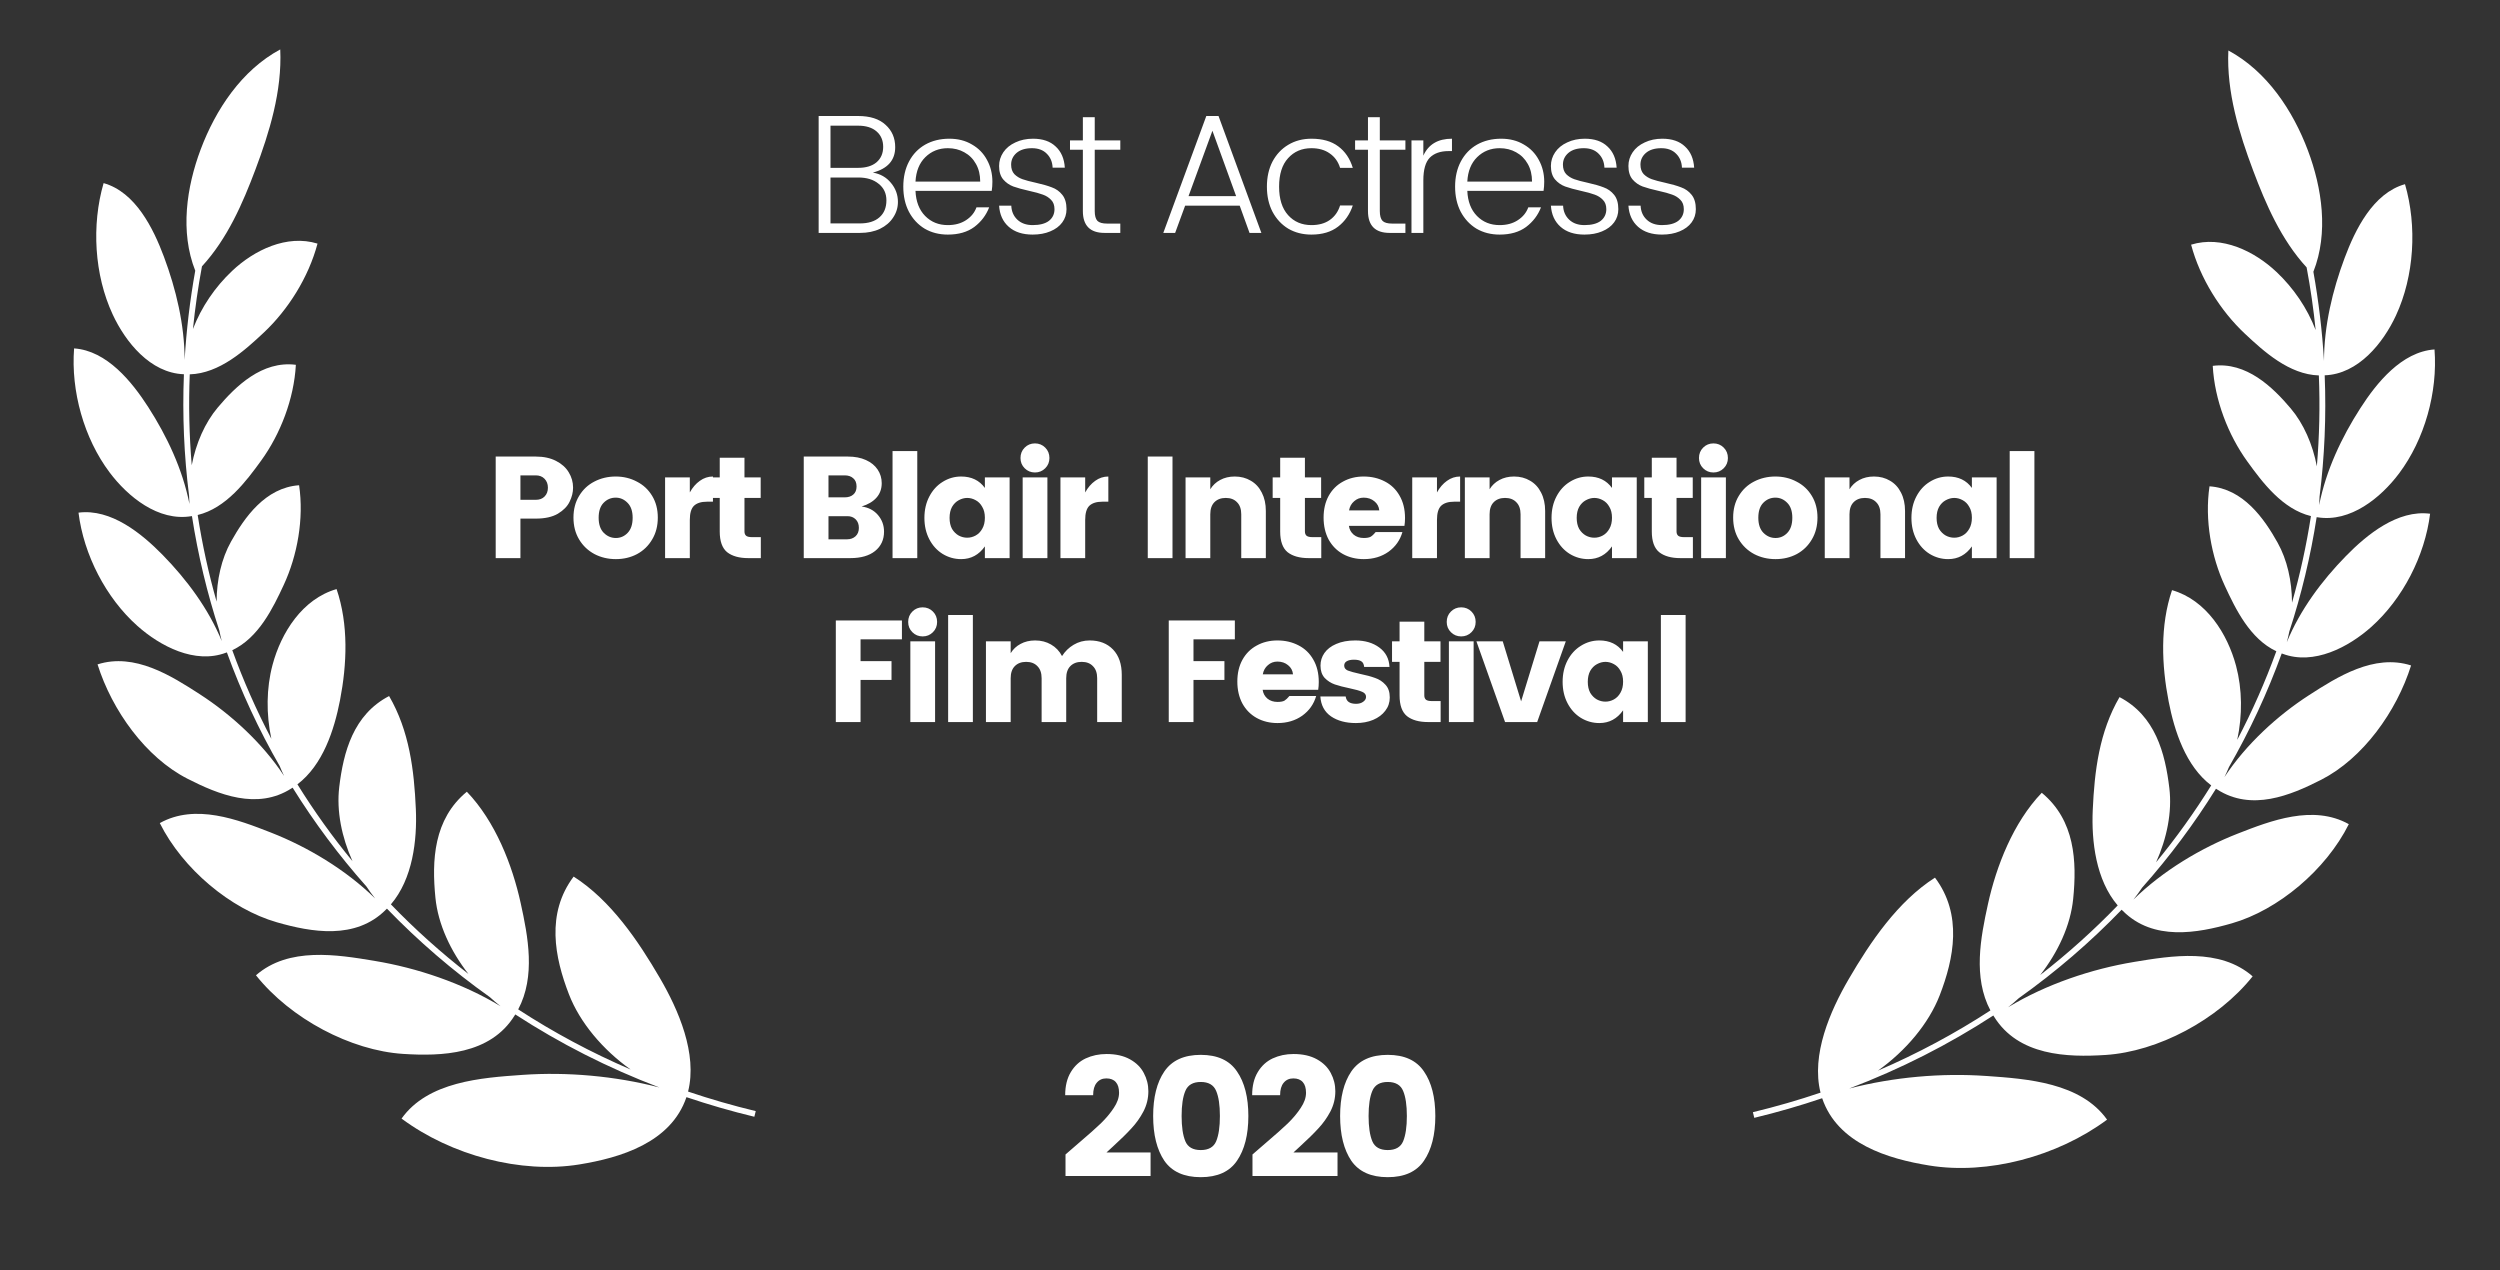
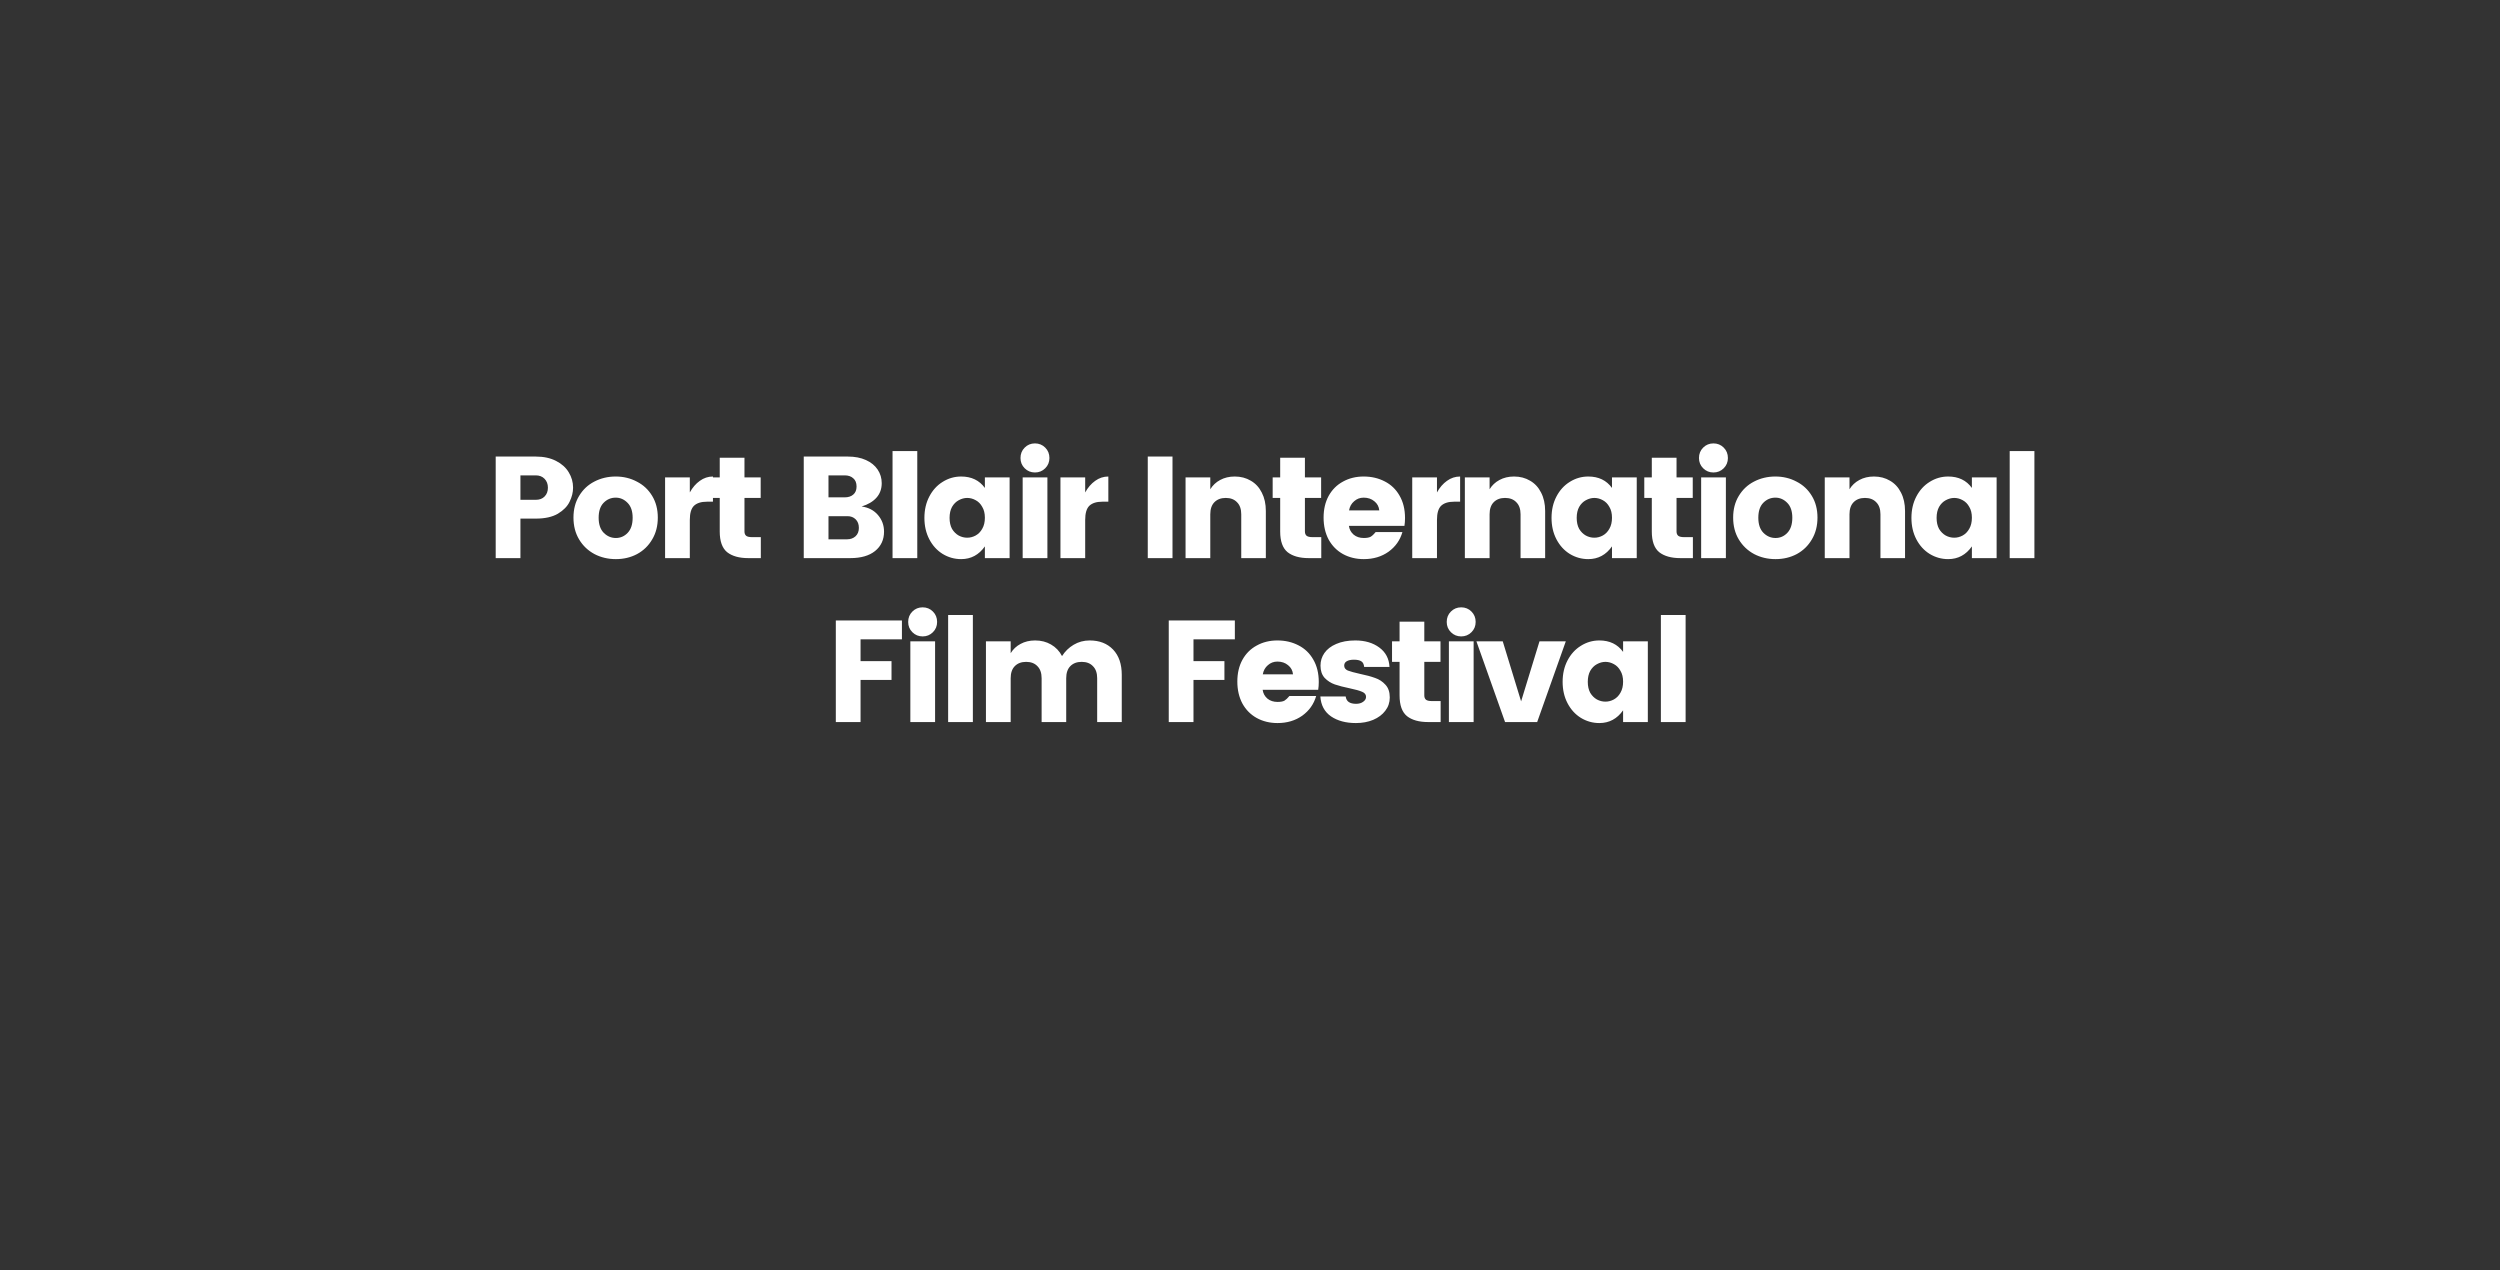
<svg xmlns="http://www.w3.org/2000/svg" width="122" height="62" viewBox="0 0 122 62" fill="none">
  <rect x="0" y="0" width="122" height="62" fill="#333333" stroke="none" />
-   <path d="M9.528 13.21C8.778 11.31 9.104 9.126 9.794 7.289C10.521 5.356 11.786 3.429 13.676 2.412C13.77 4.449 13.146 6.462 12.464 8.276C11.851 9.908 11.099 11.647 9.856 12.997C9.665 14.02 9.519 15.04 9.416 16.055C9.828 14.983 10.496 14.005 11.329 13.219C12.401 12.207 13.997 11.426 15.495 11.888C15.056 13.539 14.056 15.121 12.872 16.231C11.94 17.105 10.709 18.224 9.26 18.268C9.2 19.763 9.234 21.243 9.357 22.703C9.562 21.635 10 20.628 10.633 19.879C11.502 18.849 12.792 17.591 14.438 17.802C14.348 19.472 13.68 21.184 12.749 22.471C12.009 23.493 11.033 24.796 9.647 25.132C9.869 26.567 10.178 27.978 10.57 29.359C10.574 28.302 10.808 27.264 11.273 26.432C11.928 25.258 12.947 23.794 14.596 23.68C14.838 25.319 14.51 27.111 13.85 28.536C13.322 29.675 12.618 31.128 11.335 31.729C11.874 33.215 12.511 34.659 13.242 36.053C12.986 34.851 12.996 33.585 13.3 32.446C13.718 30.876 14.757 29.226 16.425 28.747C17.015 30.481 16.933 32.416 16.591 34.178C16.309 35.629 15.755 37.333 14.514 38.275C15.325 39.581 16.223 40.835 17.202 42.027C16.676 40.858 16.415 39.579 16.555 38.407C16.759 36.701 17.24 34.876 18.988 33.967C19.979 35.672 20.209 37.586 20.293 39.476C20.361 41.005 20.141 42.889 19.076 44.133C20.247 45.346 21.51 46.482 22.86 47.53C21.989 46.416 21.379 45.108 21.249 43.815C21.067 41.988 21.156 39.977 22.782 38.636C24.173 40.084 25.003 42.217 25.409 44.07C25.769 45.708 26.144 47.646 25.288 49.258C27.005 50.376 28.838 51.36 30.777 52.194C29.413 51.225 28.296 49.896 27.765 48.523C27.068 46.724 26.637 44.579 27.994 42.777C29.813 43.939 31.15 45.921 32.203 47.729C33.107 49.28 34.043 51.421 33.578 53.269C34.651 53.632 35.752 53.95 36.88 54.222L36.812 54.498C35.681 54.225 34.576 53.905 33.499 53.541C32.744 55.766 30.271 56.5 28.271 56.825C25.421 57.287 22.029 56.391 19.596 54.587C20.88 52.778 23.499 52.594 25.475 52.456L25.5 52.454C27.665 52.303 30.005 52.505 32.181 53.069C29.667 52.115 27.315 50.915 25.146 49.504L25.114 49.555C23.925 51.477 21.539 51.551 19.666 51.43C17.124 51.265 14.189 49.724 12.491 47.594C14.088 46.196 16.448 46.587 18.276 46.89L18.285 46.892C20.326 47.23 22.556 47.968 24.427 49.104C24.249 48.964 24.075 48.816 23.905 48.66C22.085 47.367 20.407 45.919 18.883 44.342C18.866 44.359 18.848 44.377 18.829 44.394C17.348 45.88 15.191 45.491 13.508 45.007C11.255 44.36 8.918 42.408 7.798 40.167C9.534 39.198 11.608 39.997 13.222 40.629C14.992 41.322 16.866 42.431 18.307 43.846C18.158 43.659 18.017 43.464 17.883 43.262C16.544 41.755 15.339 40.141 14.28 38.438L14.227 38.471C12.551 39.55 10.653 38.769 9.148 38.001C7.108 36.96 5.469 34.672 4.76 32.422C6.57 31.844 8.358 32.978 9.748 33.877C11.268 34.859 12.808 36.261 13.865 37.868C13.788 37.71 13.715 37.548 13.649 37.383C12.633 35.616 11.77 33.761 11.072 31.837L11.036 31.849L11.033 31.85C9.509 32.428 7.813 31.53 6.706 30.545C5.169 29.177 4.085 27.073 3.831 25.017C5.42 24.812 6.916 26.038 7.94 27.083C9.117 28.286 10.174 29.708 10.824 31.287C10.777 31.115 10.736 30.941 10.702 30.765C10.111 28.957 9.663 27.092 9.367 25.186L9.344 25.189L9.336 25.19C7.726 25.458 6.236 24.237 5.347 23.052C4.098 21.389 3.455 19.087 3.616 17.002C5.221 17.113 6.442 18.635 7.235 19.867C8.152 21.292 8.912 22.905 9.245 24.593C9.235 24.458 9.229 24.323 9.227 24.188C8.982 22.247 8.895 20.267 8.975 18.263L8.97 18.263C7.333 18.204 6.122 16.688 5.498 15.343C4.603 13.419 4.46 10.986 5.056 8.936C6.617 9.373 7.487 11.158 8.001 12.532C8.593 14.117 9.006 15.845 9.01 17.563C9.095 16.122 9.266 14.669 9.528 13.21Z" fill="white" />
-   <path d="M52.675 55.751C53.122 55.371 53.472 55.06 53.725 54.817C53.979 54.569 54.188 54.318 54.354 54.065C54.524 53.811 54.61 53.566 54.61 53.329C54.61 53.098 54.557 52.924 54.453 52.808C54.348 52.687 54.194 52.626 53.99 52.626C53.791 52.626 53.634 52.698 53.519 52.841C53.403 52.979 53.345 53.18 53.345 53.445H51.981C51.981 52.998 52.072 52.624 52.254 52.321C52.436 52.017 52.678 51.794 52.981 51.651C53.29 51.508 53.629 51.436 53.998 51.436C54.45 51.436 54.83 51.521 55.139 51.692C55.448 51.863 55.673 52.086 55.817 52.362C55.966 52.638 56.04 52.935 56.04 53.255C56.04 53.602 55.96 53.93 55.8 54.239C55.641 54.542 55.445 54.817 55.213 55.065C54.987 55.313 54.687 55.608 54.312 55.95C54.307 55.955 54.202 56.052 53.998 56.239H56.148V57.388H51.997V56.338L52.675 55.751ZM56.819 56.644C56.456 56.104 56.274 55.377 56.274 54.462C56.274 53.547 56.456 52.822 56.819 52.288C57.189 51.747 57.781 51.477 58.597 51.477C59.413 51.477 60.002 51.747 60.366 52.288C60.735 52.822 60.92 53.547 60.92 54.462C60.92 55.377 60.735 56.104 60.366 56.644C60.002 57.179 59.413 57.446 58.597 57.446C57.781 57.446 57.189 57.179 56.819 56.644ZM59.349 55.694C59.471 55.401 59.531 54.991 59.531 54.462C59.531 53.933 59.471 53.525 59.349 53.238C59.228 52.946 58.977 52.8 58.597 52.8C58.217 52.8 57.966 52.946 57.845 53.238C57.723 53.525 57.663 53.933 57.663 54.462C57.663 54.991 57.723 55.401 57.845 55.694C57.966 55.98 58.217 56.123 58.597 56.123C58.977 56.123 59.228 55.98 59.349 55.694ZM61.799 55.751C62.246 55.371 62.596 55.06 62.849 54.817C63.103 54.569 63.312 54.318 63.477 54.065C63.648 53.811 63.734 53.566 63.734 53.329C63.734 53.098 63.681 52.924 63.577 52.808C63.472 52.687 63.318 52.626 63.114 52.626C62.915 52.626 62.758 52.698 62.642 52.841C62.527 52.979 62.469 53.18 62.469 53.445H61.105C61.105 52.998 61.196 52.624 61.378 52.321C61.559 52.017 61.802 51.794 62.105 51.651C62.414 51.508 62.753 51.436 63.122 51.436C63.574 51.436 63.954 51.521 64.263 51.692C64.571 51.863 64.797 52.086 64.941 52.362C65.09 52.638 65.164 52.935 65.164 53.255C65.164 53.602 65.084 53.93 64.924 54.239C64.764 54.542 64.569 54.817 64.337 55.065C64.111 55.313 63.811 55.608 63.436 55.95C63.431 55.955 63.326 56.052 63.122 56.239H65.271V57.388H61.121V56.338L61.799 55.751ZM65.943 56.644C65.58 56.104 65.398 55.377 65.398 54.462C65.398 53.547 65.58 52.822 65.943 52.288C66.313 51.747 66.905 51.477 67.721 51.477C68.537 51.477 69.126 51.747 69.49 52.288C69.859 52.822 70.044 53.547 70.044 54.462C70.044 55.377 69.859 56.104 69.49 56.644C69.126 57.179 68.537 57.446 67.721 57.446C66.905 57.446 66.313 57.179 65.943 56.644ZM68.473 55.694C68.594 55.401 68.655 54.991 68.655 54.462C68.655 53.933 68.594 53.525 68.473 53.238C68.352 52.946 68.101 52.8 67.721 52.8C67.341 52.8 67.09 52.946 66.969 53.238C66.847 53.525 66.787 53.933 66.787 54.462C66.787 54.991 66.847 55.401 66.969 55.694C67.09 55.98 67.341 56.123 67.721 56.123C68.101 56.123 68.352 55.98 68.473 55.694Z" fill="white" />
-   <path d="M112.893 13.262C113.642 11.363 113.316 9.178 112.626 7.341C111.899 5.409 110.634 3.481 108.744 2.464C108.65 4.501 109.274 6.514 109.956 8.328C110.57 9.96 111.321 11.699 112.563 13.049C112.755 14.072 112.901 15.091 113.004 16.106C112.592 15.034 111.925 14.057 111.092 13.271C110.02 12.259 108.423 11.478 106.926 11.94C107.365 13.591 108.364 15.173 109.549 16.283C110.481 17.157 111.712 18.276 113.16 18.321C113.221 19.815 113.186 21.295 113.063 22.756C112.858 21.687 112.421 20.681 111.787 19.931C110.918 18.901 109.628 17.643 107.982 17.854C108.072 19.525 108.741 21.237 109.672 22.523C110.41 23.545 111.387 24.848 112.774 25.185C112.552 26.619 112.243 28.03 111.85 29.411C111.846 28.354 111.613 27.316 111.148 26.484C110.493 25.31 109.472 23.846 107.824 23.732C107.582 25.371 107.91 27.163 108.571 28.588C109.098 29.727 109.803 31.18 111.085 31.781C110.546 33.267 109.909 34.711 109.177 36.105C109.434 34.904 109.424 33.638 109.121 32.498C108.702 30.928 107.664 29.278 105.995 28.799C105.405 30.533 105.487 32.468 105.83 34.23C106.112 35.681 106.665 37.385 107.907 38.328C107.095 39.634 106.197 40.888 105.216 42.081C105.744 40.911 106.005 39.631 105.864 38.46C105.66 36.753 105.18 34.928 103.433 34.019C102.44 35.725 102.21 37.639 102.126 39.529C102.058 41.057 102.279 42.942 103.344 44.185C102.172 45.399 100.91 46.534 99.561 47.582C100.432 46.467 101.042 45.16 101.171 43.867C101.354 42.04 101.265 40.029 99.638 38.688C98.248 40.136 97.418 42.269 97.012 44.122C96.652 45.76 96.277 47.698 97.132 49.31C95.415 50.428 93.582 51.413 91.643 52.247C93.007 51.278 94.123 49.948 94.656 48.575C95.353 46.776 95.783 44.632 94.427 42.829C92.607 43.991 91.27 45.973 90.217 47.781C89.313 49.332 88.377 51.473 88.842 53.321C87.769 53.684 86.668 54.003 85.541 54.275L85.608 54.551C86.739 54.278 87.844 53.958 88.921 53.593C89.676 55.818 92.149 56.553 94.149 56.877C96.999 57.339 100.392 56.444 102.825 54.639C101.54 52.83 98.921 52.647 96.946 52.508L96.92 52.507C94.756 52.355 92.415 52.557 90.239 53.121C92.752 52.167 95.105 50.967 97.275 49.556L97.304 49.603C98.492 51.529 100.88 51.604 102.754 51.482C105.297 51.317 108.231 49.776 109.929 47.646C108.331 46.248 105.973 46.639 104.144 46.942L104.135 46.944C102.095 47.282 99.866 48.02 97.995 49.155C98.173 49.016 98.346 48.868 98.516 48.712C100.335 47.419 102.013 45.972 103.536 44.394C103.558 44.415 103.579 44.436 103.6 44.457C105.082 45.931 107.233 45.542 108.913 45.059C111.167 44.413 113.503 42.46 114.622 40.219C112.887 39.25 110.813 40.049 109.2 40.681C107.426 41.375 105.552 42.485 104.11 43.901C104.258 43.715 104.401 43.519 104.536 43.317C105.875 41.809 107.081 40.194 108.14 38.49L108.186 38.519L108.198 38.526C109.872 39.601 111.769 38.821 113.273 38.053C115.313 37.012 116.953 34.724 117.661 32.474C115.851 31.896 114.063 33.031 112.673 33.929C111.151 34.912 109.61 36.315 108.553 37.923C108.631 37.764 108.704 37.602 108.771 37.437C109.787 35.669 110.65 33.814 111.348 31.889L111.385 31.901L111.391 31.904C112.914 32.479 114.609 31.581 115.715 30.597C117.251 29.229 118.335 27.125 118.589 25.07C117.001 24.864 115.504 26.09 114.481 27.135C113.303 28.339 112.245 29.761 111.595 31.342C111.643 31.169 111.684 30.994 111.719 30.817C112.31 29.009 112.758 27.145 113.053 25.238L113.098 25.244C114.703 25.503 116.187 24.286 117.074 23.104C118.322 21.441 118.965 19.14 118.804 17.053C117.2 17.166 115.978 18.687 115.186 19.919C114.268 21.345 113.507 22.959 113.175 24.647C113.185 24.512 113.191 24.377 113.194 24.24C113.438 22.3 113.525 20.32 113.445 18.315C115.084 18.258 116.298 16.741 116.923 15.395C117.816 13.471 117.96 11.038 117.364 8.988C115.803 9.425 114.933 11.21 114.419 12.585C113.827 14.169 113.414 15.897 113.411 17.615C113.326 16.174 113.153 14.721 112.893 13.262Z" fill="white" />
  <path d="M25.397 25.308V27.236H24.19V22.28H26.145C26.531 22.28 26.861 22.351 27.134 22.492C27.411 22.633 27.618 22.819 27.755 23.05C27.896 23.28 27.966 23.53 27.966 23.798C27.966 24.024 27.91 24.252 27.797 24.483C27.689 24.709 27.498 24.904 27.225 25.069C26.952 25.229 26.592 25.308 26.145 25.308H25.397ZM26.145 24.391C26.329 24.391 26.472 24.337 26.576 24.229C26.684 24.12 26.738 23.977 26.738 23.798C26.738 23.624 26.684 23.48 26.576 23.367C26.468 23.254 26.324 23.198 26.145 23.198H25.397V24.391H26.145ZM30.047 23.254C30.423 23.254 30.767 23.337 31.077 23.502C31.393 23.662 31.642 23.894 31.826 24.2C32.009 24.502 32.101 24.854 32.101 25.259C32.101 25.664 32.009 26.019 31.826 26.325C31.647 26.631 31.402 26.869 31.091 27.038C30.781 27.203 30.435 27.285 30.054 27.285C29.673 27.285 29.324 27.203 29.009 27.038C28.694 26.869 28.444 26.631 28.261 26.325C28.077 26.019 27.985 25.664 27.985 25.259C27.985 24.854 28.077 24.502 28.261 24.2C28.444 23.894 28.691 23.662 29.002 23.502C29.317 23.337 29.666 23.254 30.047 23.254ZM30.047 24.285C29.816 24.285 29.618 24.37 29.454 24.539C29.294 24.704 29.214 24.946 29.214 25.266C29.214 25.586 29.296 25.831 29.461 26C29.63 26.17 29.828 26.254 30.054 26.254C30.28 26.254 30.473 26.17 30.633 26C30.793 25.831 30.873 25.586 30.873 25.266C30.873 24.946 30.79 24.704 30.625 24.539C30.461 24.37 30.268 24.285 30.047 24.285ZM33.663 24.031C33.795 23.791 33.957 23.603 34.15 23.466C34.343 23.325 34.557 23.254 34.792 23.254V24.483H34.496C34.218 24.483 34.009 24.549 33.868 24.68C33.731 24.812 33.663 25.043 33.663 25.372V27.236H32.456V23.297H33.663V24.031ZM37.128 26.212V27.236H36.514C36.071 27.236 35.728 27.139 35.483 26.946C35.243 26.748 35.123 26.412 35.123 25.937V24.299H34.756V23.297H35.123V22.337H36.33V23.297H37.121V24.299H36.33V25.937C36.33 26.031 36.358 26.102 36.415 26.148C36.471 26.191 36.565 26.212 36.697 26.212H37.128ZM42.047 24.716C42.381 24.763 42.647 24.901 42.844 25.132C43.042 25.363 43.141 25.633 43.141 25.944C43.141 26.339 42.995 26.654 42.703 26.89C42.416 27.12 42.014 27.236 41.496 27.236H39.223V22.28H41.376C41.715 22.28 42.009 22.337 42.258 22.45C42.508 22.563 42.698 22.718 42.83 22.916C42.962 23.113 43.028 23.334 43.028 23.579C43.028 23.861 42.941 24.099 42.767 24.292C42.597 24.48 42.357 24.622 42.047 24.716ZM40.43 24.271H41.221C41.395 24.271 41.534 24.226 41.637 24.137C41.745 24.047 41.8 23.916 41.8 23.741C41.8 23.563 41.745 23.428 41.637 23.339C41.534 23.245 41.395 23.198 41.221 23.198H40.43V24.271ZM41.341 26.318C41.505 26.318 41.642 26.268 41.75 26.17C41.858 26.071 41.913 25.934 41.913 25.76C41.913 25.586 41.861 25.447 41.757 25.344C41.654 25.24 41.52 25.189 41.355 25.189H40.43V26.318H41.341ZM44.763 22.012V27.236H43.556V22.012H44.763ZM46.904 23.254C47.407 23.254 47.793 23.44 48.062 23.812V23.297H49.269V27.236H48.062V26.664C47.77 27.078 47.384 27.285 46.904 27.285C46.579 27.285 46.278 27.2 46 27.031C45.727 26.861 45.511 26.624 45.351 26.318C45.191 26.012 45.111 25.664 45.111 25.273C45.111 24.883 45.191 24.534 45.351 24.229C45.511 23.923 45.727 23.685 46 23.516C46.278 23.341 46.579 23.254 46.904 23.254ZM47.2 24.299C47.059 24.299 46.92 24.337 46.784 24.412C46.652 24.483 46.544 24.591 46.459 24.737C46.379 24.883 46.339 25.061 46.339 25.273C46.339 25.485 46.379 25.664 46.459 25.81C46.544 25.951 46.652 26.059 46.784 26.134C46.916 26.205 47.054 26.24 47.2 26.24C47.342 26.24 47.478 26.205 47.61 26.134C47.746 26.059 47.855 25.948 47.934 25.803C48.019 25.657 48.062 25.478 48.062 25.266C48.062 25.054 48.019 24.878 47.934 24.737C47.855 24.591 47.749 24.483 47.617 24.412C47.485 24.337 47.346 24.299 47.2 24.299ZM49.8 22.351C49.8 22.148 49.868 21.979 50.005 21.843C50.141 21.706 50.308 21.638 50.506 21.638C50.703 21.638 50.87 21.706 51.007 21.843C51.143 21.979 51.212 22.148 51.212 22.351C51.212 22.549 51.143 22.716 51.007 22.852C50.87 22.988 50.703 23.057 50.506 23.057C50.308 23.057 50.141 22.988 50.005 22.852C49.868 22.716 49.8 22.549 49.8 22.351ZM51.113 23.297V27.236H49.906V23.297H51.113ZM52.957 24.031C53.089 23.791 53.251 23.603 53.444 23.466C53.637 23.325 53.851 23.254 54.087 23.254V24.483H53.79C53.512 24.483 53.303 24.549 53.162 24.68C53.025 24.812 52.957 25.043 52.957 25.372V27.236H51.75V23.297H52.957V24.031ZM57.218 22.28V27.236H56.011V22.28H57.218ZM60.255 23.254C60.552 23.254 60.813 23.323 61.039 23.459C61.27 23.591 61.448 23.784 61.575 24.038C61.707 24.292 61.773 24.591 61.773 24.934V27.236H60.573V25.097C60.573 24.843 60.505 24.647 60.368 24.511C60.236 24.37 60.053 24.299 59.818 24.299C59.582 24.299 59.397 24.37 59.26 24.511C59.128 24.647 59.062 24.843 59.062 25.097V27.236H57.855V23.297H59.062V23.876C59.18 23.683 59.34 23.532 59.542 23.424C59.749 23.311 59.987 23.254 60.255 23.254ZM64.478 26.212V27.236H63.864C63.421 27.236 63.078 27.139 62.833 26.946C62.593 26.748 62.473 26.412 62.473 25.937V24.299H62.106V23.297H62.473V22.337H63.68V23.297H64.471V24.299H63.68V25.937C63.68 26.031 63.709 26.102 63.765 26.148C63.821 26.191 63.916 26.212 64.047 26.212H64.478ZM68.565 25.28C68.565 25.417 68.556 25.544 68.537 25.662H65.826C65.85 25.836 65.928 25.979 66.059 26.092C66.191 26.2 66.356 26.254 66.553 26.254C66.704 26.254 66.817 26.233 66.892 26.191C66.968 26.144 67.048 26.069 67.132 25.965H68.438C68.325 26.36 68.099 26.68 67.76 26.925C67.422 27.165 67.019 27.285 66.553 27.285C66.177 27.285 65.838 27.203 65.537 27.038C65.24 26.873 65.008 26.638 64.838 26.332C64.674 26.021 64.591 25.664 64.591 25.259C64.591 24.854 64.674 24.502 64.838 24.2C65.008 23.894 65.24 23.662 65.537 23.502C65.834 23.337 66.17 23.254 66.546 23.254C66.928 23.254 67.271 23.334 67.577 23.494C67.883 23.65 68.123 23.88 68.297 24.186C68.476 24.492 68.565 24.857 68.565 25.28ZM67.309 24.906C67.29 24.723 67.21 24.574 67.069 24.462C66.928 24.344 66.754 24.285 66.546 24.285C66.368 24.285 66.212 24.344 66.081 24.462C65.949 24.574 65.866 24.723 65.834 24.906H67.309ZM70.124 24.031C70.256 23.791 70.418 23.603 70.611 23.466C70.804 23.325 71.018 23.254 71.254 23.254V24.483H70.957C70.679 24.483 70.47 24.549 70.329 24.68C70.192 24.812 70.124 25.043 70.124 25.372V27.236H68.917V23.297H70.124V24.031ZM73.885 23.254C74.182 23.254 74.443 23.323 74.669 23.459C74.899 23.591 75.078 23.784 75.205 24.038C75.337 24.292 75.403 24.591 75.403 24.934V27.236H74.203V25.097C74.203 24.843 74.135 24.647 73.998 24.511C73.866 24.37 73.683 24.299 73.448 24.299C73.212 24.299 73.026 24.37 72.89 24.511C72.758 24.647 72.692 24.843 72.692 25.097V27.236H71.485V23.297H72.692V23.876C72.81 23.683 72.97 23.532 73.172 23.424C73.379 23.311 73.617 23.254 73.885 23.254ZM77.508 23.254C78.011 23.254 78.397 23.44 78.665 23.812V23.297H79.873V27.236H78.665V26.664C78.374 27.078 77.988 27.285 77.508 27.285C77.183 27.285 76.882 27.2 76.604 27.031C76.331 26.861 76.115 26.624 75.955 26.318C75.795 26.012 75.715 25.664 75.715 25.273C75.715 24.883 75.795 24.534 75.955 24.229C76.115 23.923 76.331 23.685 76.604 23.516C76.882 23.341 77.183 23.254 77.508 23.254ZM77.804 24.299C77.663 24.299 77.524 24.337 77.388 24.412C77.256 24.483 77.148 24.591 77.063 24.737C76.983 24.883 76.943 25.061 76.943 25.273C76.943 25.485 76.983 25.664 77.063 25.81C77.148 25.951 77.256 26.059 77.388 26.134C77.519 26.205 77.658 26.24 77.804 26.24C77.945 26.24 78.082 26.205 78.214 26.134C78.35 26.059 78.458 25.948 78.538 25.803C78.623 25.657 78.665 25.478 78.665 25.266C78.665 25.054 78.623 24.878 78.538 24.737C78.458 24.591 78.353 24.483 78.221 24.412C78.089 24.337 77.95 24.299 77.804 24.299ZM82.613 26.212V27.236H81.999C81.557 27.236 81.213 27.139 80.968 26.946C80.728 26.748 80.608 26.412 80.608 25.937V24.299H80.241V23.297H80.608V22.337H81.815V23.297H82.606V24.299H81.815V25.937C81.815 26.031 81.844 26.102 81.9 26.148C81.957 26.191 82.051 26.212 82.182 26.212H82.613ZM82.91 22.351C82.91 22.148 82.978 21.979 83.115 21.843C83.251 21.706 83.418 21.638 83.616 21.638C83.813 21.638 83.98 21.706 84.117 21.843C84.253 21.979 84.322 22.148 84.322 22.351C84.322 22.549 84.253 22.716 84.117 22.852C83.98 22.988 83.813 23.057 83.616 23.057C83.418 23.057 83.251 22.988 83.115 22.852C82.978 22.716 82.91 22.549 82.91 22.351ZM84.223 23.297V27.236H83.016V23.297H84.223ZM86.639 23.254C87.015 23.254 87.359 23.337 87.669 23.502C87.985 23.662 88.234 23.894 88.418 24.2C88.601 24.502 88.693 24.854 88.693 25.259C88.693 25.664 88.601 26.019 88.418 26.325C88.239 26.631 87.994 26.869 87.684 27.038C87.373 27.203 87.027 27.285 86.646 27.285C86.265 27.285 85.916 27.203 85.601 27.038C85.286 26.869 85.037 26.631 84.853 26.325C84.669 26.019 84.578 25.664 84.578 25.259C84.578 24.854 84.669 24.502 84.853 24.2C85.037 23.894 85.284 23.662 85.594 23.502C85.909 23.337 86.258 23.254 86.639 23.254ZM86.639 24.285C86.408 24.285 86.211 24.37 86.046 24.539C85.886 24.704 85.806 24.946 85.806 25.266C85.806 25.586 85.888 25.831 86.053 26C86.222 26.17 86.42 26.254 86.646 26.254C86.872 26.254 87.065 26.17 87.225 26C87.385 25.831 87.465 25.586 87.465 25.266C87.465 24.946 87.382 24.704 87.218 24.539C87.053 24.37 86.86 24.285 86.639 24.285ZM91.448 23.254C91.745 23.254 92.006 23.323 92.232 23.459C92.462 23.591 92.641 23.784 92.768 24.038C92.9 24.292 92.966 24.591 92.966 24.934V27.236H91.766V25.097C91.766 24.843 91.698 24.647 91.561 24.511C91.429 24.37 91.246 24.299 91.01 24.299C90.775 24.299 90.589 24.37 90.453 24.511C90.321 24.647 90.255 24.843 90.255 25.097V27.236H89.048V23.297H90.255V23.876C90.373 23.683 90.533 23.532 90.735 23.424C90.942 23.311 91.18 23.254 91.448 23.254ZM95.071 23.254C95.574 23.254 95.96 23.44 96.228 23.812V23.297H97.435V27.236H96.228V26.664C95.937 27.078 95.551 27.285 95.071 27.285C94.746 27.285 94.445 27.2 94.167 27.031C93.894 26.861 93.678 26.624 93.518 26.318C93.358 26.012 93.278 25.664 93.278 25.273C93.278 24.883 93.358 24.534 93.518 24.229C93.678 23.923 93.894 23.685 94.167 23.516C94.445 23.341 94.746 23.254 95.071 23.254ZM95.367 24.299C95.226 24.299 95.087 24.337 94.951 24.412C94.819 24.483 94.711 24.591 94.626 24.737C94.546 24.883 94.506 25.061 94.506 25.273C94.506 25.485 94.546 25.664 94.626 25.81C94.711 25.951 94.819 26.059 94.951 26.134C95.082 26.205 95.221 26.24 95.367 26.24C95.508 26.24 95.645 26.205 95.777 26.134C95.913 26.059 96.021 25.948 96.101 25.803C96.186 25.657 96.228 25.478 96.228 25.266C96.228 25.054 96.186 24.878 96.101 24.737C96.021 24.591 95.915 24.483 95.784 24.412C95.652 24.337 95.513 24.299 95.367 24.299ZM99.279 22.012V27.236H98.073V22.012H99.279ZM44.014 30.28V31.198H41.995V32.264H43.506V33.181H41.995V35.236H40.788V30.28H44.014ZM44.319 30.351C44.319 30.148 44.387 29.979 44.524 29.843C44.66 29.706 44.827 29.638 45.025 29.638C45.223 29.638 45.39 29.706 45.526 29.843C45.663 29.979 45.731 30.148 45.731 30.351C45.731 30.549 45.663 30.716 45.526 30.852C45.39 30.988 45.223 31.057 45.025 31.057C44.827 31.057 44.66 30.988 44.524 30.852C44.387 30.716 44.319 30.549 44.319 30.351ZM45.632 31.297V35.236H44.425V31.297H45.632ZM47.476 30.012V35.236H46.269V30.012H47.476ZM53.175 31.254C53.655 31.254 54.036 31.403 54.319 31.699C54.601 31.996 54.742 32.407 54.742 32.934V35.236H53.542V33.097C53.542 32.843 53.474 32.647 53.337 32.511C53.206 32.37 53.022 32.299 52.787 32.299C52.551 32.299 52.365 32.37 52.229 32.511C52.097 32.647 52.031 32.843 52.031 33.097V35.236H50.831V33.097C50.831 32.843 50.763 32.647 50.627 32.511C50.495 32.37 50.311 32.299 50.076 32.299C49.841 32.299 49.655 32.37 49.519 32.511C49.387 32.647 49.321 32.843 49.321 33.097V35.236H48.114V31.297H49.321V31.876C49.438 31.683 49.599 31.532 49.801 31.424C50.008 31.311 50.245 31.254 50.514 31.254C50.806 31.254 51.064 31.32 51.29 31.452C51.521 31.584 51.7 31.772 51.827 32.017C51.973 31.786 52.161 31.603 52.391 31.466C52.627 31.325 52.888 31.254 53.175 31.254ZM60.261 30.28V31.198H58.242V32.264H59.752V33.181H58.242V35.236H57.035V30.28H60.261ZM64.356 33.28C64.356 33.417 64.347 33.544 64.328 33.661H61.617C61.641 33.836 61.718 33.979 61.85 34.092C61.982 34.2 62.147 34.254 62.344 34.254C62.495 34.254 62.608 34.233 62.683 34.191C62.758 34.144 62.838 34.069 62.923 33.965H64.229C64.116 34.36 63.89 34.68 63.551 34.925C63.212 35.165 62.81 35.285 62.344 35.285C61.968 35.285 61.629 35.203 61.328 35.038C61.031 34.873 60.798 34.638 60.629 34.332C60.464 34.022 60.382 33.664 60.382 33.259C60.382 32.854 60.464 32.502 60.629 32.2C60.798 31.894 61.031 31.662 61.328 31.502C61.624 31.337 61.961 31.254 62.337 31.254C62.718 31.254 63.062 31.334 63.368 31.494C63.674 31.65 63.914 31.88 64.088 32.186C64.267 32.492 64.356 32.857 64.356 33.28ZM63.099 32.906C63.081 32.723 63.001 32.574 62.859 32.462C62.718 32.344 62.544 32.285 62.337 32.285C62.158 32.285 62.003 32.344 61.871 32.462C61.739 32.574 61.657 32.723 61.624 32.906H63.099ZM66.141 31.254C66.611 31.254 67.002 31.37 67.312 31.6C67.623 31.831 67.788 32.146 67.807 32.546H66.571C66.557 32.41 66.51 32.318 66.43 32.271C66.35 32.219 66.23 32.193 66.07 32.193C65.92 32.193 65.802 32.219 65.717 32.271C65.637 32.318 65.597 32.389 65.597 32.483C65.597 32.591 65.656 32.671 65.774 32.723C65.896 32.77 66.094 32.824 66.367 32.885C66.663 32.946 66.908 33.012 67.101 33.083C67.298 33.148 67.468 33.259 67.609 33.414C67.75 33.565 67.821 33.772 67.821 34.036C67.821 34.28 67.748 34.497 67.602 34.685C67.461 34.873 67.263 35.022 67.009 35.13C66.76 35.233 66.48 35.285 66.169 35.285C65.68 35.285 65.275 35.177 64.955 34.96C64.635 34.739 64.461 34.414 64.433 33.986H65.668C65.687 34.113 65.738 34.205 65.823 34.261C65.908 34.318 66.025 34.346 66.176 34.346C66.317 34.346 66.433 34.313 66.522 34.247C66.616 34.181 66.663 34.102 66.663 34.007C66.663 33.894 66.6 33.812 66.472 33.76C66.345 33.704 66.145 33.647 65.873 33.591C65.576 33.53 65.331 33.466 65.138 33.4C64.95 33.334 64.785 33.228 64.644 33.083C64.508 32.932 64.44 32.732 64.44 32.483C64.44 32.257 64.503 32.052 64.63 31.869C64.762 31.68 64.955 31.532 65.209 31.424C65.468 31.311 65.778 31.254 66.141 31.254ZM70.303 34.212V35.236H69.689C69.247 35.236 68.903 35.139 68.659 34.946C68.418 34.748 68.299 34.412 68.299 33.937V32.299H67.931V31.297H68.299V30.337H69.506V31.297H70.296V32.299H69.506V33.937C69.506 34.031 69.534 34.102 69.59 34.148C69.647 34.191 69.741 34.212 69.873 34.212H70.303ZM70.6 30.351C70.6 30.148 70.668 29.979 70.805 29.843C70.941 29.706 71.108 29.638 71.306 29.638C71.504 29.638 71.671 29.706 71.807 29.843C71.944 29.979 72.012 30.148 72.012 30.351C72.012 30.549 71.944 30.716 71.807 30.852C71.671 30.988 71.504 31.057 71.306 31.057C71.108 31.057 70.941 30.988 70.805 30.852C70.668 30.716 70.6 30.549 70.6 30.351ZM71.913 31.297V35.236H70.706V31.297H71.913ZM74.23 34.226L75.127 31.297H76.411L75.014 35.236H73.447L72.049 31.297H73.334L74.23 34.226ZM78.049 31.254C78.552 31.254 78.938 31.44 79.207 31.812V31.297H80.414V35.236H79.207V34.664C78.915 35.078 78.529 35.285 78.049 35.285C77.724 35.285 77.423 35.2 77.145 35.031C76.872 34.861 76.656 34.624 76.496 34.318C76.336 34.012 76.256 33.664 76.256 33.273C76.256 32.883 76.336 32.534 76.496 32.228C76.656 31.923 76.872 31.685 77.145 31.516C77.423 31.341 77.724 31.254 78.049 31.254ZM78.345 32.299C78.204 32.299 78.065 32.337 77.929 32.412C77.797 32.483 77.689 32.591 77.604 32.737C77.524 32.883 77.484 33.062 77.484 33.273C77.484 33.485 77.524 33.664 77.604 33.81C77.689 33.951 77.797 34.059 77.929 34.134C78.061 34.205 78.2 34.24 78.345 34.24C78.487 34.24 78.623 34.205 78.755 34.134C78.891 34.059 78.999 33.949 79.079 33.803C79.164 33.657 79.207 33.478 79.207 33.266C79.207 33.054 79.164 32.878 79.079 32.737C78.999 32.591 78.894 32.483 78.762 32.412C78.63 32.337 78.491 32.299 78.345 32.299ZM82.258 30.012V35.236H81.051V30.012H82.258Z" fill="white" />
-   <path d="M42.595 8.423C42.959 8.483 43.254 8.651 43.48 8.927C43.706 9.197 43.819 9.506 43.819 9.853C43.819 10.128 43.742 10.382 43.587 10.613C43.438 10.845 43.223 11.03 42.942 11.167C42.661 11.3 42.336 11.366 41.967 11.366H39.95V5.661H41.876C42.46 5.661 42.907 5.805 43.215 6.091C43.529 6.372 43.686 6.736 43.686 7.183C43.686 7.816 43.323 8.23 42.595 8.423ZM40.528 8.191H41.876C42.262 8.191 42.562 8.1 42.777 7.918C42.992 7.731 43.099 7.48 43.099 7.166C43.099 6.852 42.992 6.601 42.777 6.414C42.562 6.226 42.262 6.133 41.876 6.133H40.528V8.191ZM41.959 10.903C42.372 10.903 42.692 10.804 42.917 10.605C43.144 10.407 43.257 10.131 43.257 9.778C43.257 9.437 43.13 9.167 42.876 8.968C42.628 8.764 42.297 8.662 41.884 8.662H40.528V10.903H41.959ZM48.429 8.869C48.429 9.029 48.418 9.178 48.396 9.315H44.676C44.698 9.834 44.855 10.241 45.147 10.539C45.44 10.837 45.809 10.985 46.255 10.985C46.602 10.985 46.897 10.905 47.14 10.746C47.388 10.586 47.559 10.376 47.652 10.117H48.272C48.123 10.503 47.881 10.823 47.545 11.076C47.209 11.324 46.779 11.448 46.255 11.448C45.831 11.448 45.453 11.352 45.123 11.159C44.797 10.961 44.541 10.685 44.354 10.332C44.172 9.98 44.081 9.572 44.081 9.109C44.081 8.64 44.175 8.23 44.362 7.877C44.549 7.524 44.811 7.251 45.147 7.059C45.489 6.866 45.883 6.769 46.33 6.769C46.748 6.769 47.115 6.863 47.429 7.05C47.749 7.232 47.994 7.483 48.165 7.803C48.341 8.122 48.429 8.478 48.429 8.869ZM47.834 8.861C47.834 8.53 47.765 8.244 47.627 8.001C47.49 7.753 47.3 7.563 47.057 7.431C46.82 7.298 46.553 7.232 46.255 7.232C45.82 7.232 45.453 7.378 45.156 7.67C44.864 7.957 44.704 8.354 44.676 8.861H47.834ZM50.409 6.769C50.883 6.769 51.252 6.896 51.517 7.15C51.787 7.398 51.936 7.742 51.963 8.183H51.368C51.357 7.907 51.263 7.681 51.087 7.505C50.911 7.323 50.668 7.232 50.359 7.232C50.04 7.232 49.789 7.309 49.607 7.464C49.431 7.618 49.343 7.808 49.343 8.034C49.343 8.227 49.395 8.381 49.5 8.497C49.61 8.607 49.742 8.69 49.897 8.745C50.051 8.8 50.269 8.858 50.55 8.919C50.869 8.99 51.128 9.065 51.327 9.142C51.531 9.214 51.702 9.335 51.839 9.506C51.977 9.676 52.046 9.911 52.046 10.208C52.046 10.451 51.977 10.666 51.839 10.853C51.702 11.041 51.506 11.187 51.252 11.291C51.004 11.396 50.718 11.448 50.393 11.448C49.902 11.448 49.514 11.322 49.227 11.068C48.94 10.815 48.783 10.47 48.756 10.035H49.351C49.362 10.316 49.461 10.544 49.648 10.721C49.836 10.897 50.084 10.985 50.393 10.985C50.74 10.985 51.004 10.916 51.186 10.779C51.368 10.636 51.459 10.445 51.459 10.208C51.459 10.015 51.404 9.864 51.294 9.754C51.184 9.638 51.048 9.552 50.889 9.497C50.729 9.437 50.508 9.376 50.227 9.315C49.908 9.244 49.648 9.172 49.45 9.101C49.257 9.029 49.092 8.913 48.954 8.753C48.822 8.593 48.756 8.376 48.756 8.1C48.756 7.858 48.825 7.635 48.962 7.431C49.1 7.227 49.296 7.067 49.549 6.951C49.803 6.83 50.09 6.769 50.409 6.769ZM53.423 7.307V10.299C53.423 10.525 53.467 10.685 53.555 10.779C53.644 10.867 53.801 10.911 54.027 10.911H54.671V11.366H53.903C53.197 11.366 52.844 11.01 52.844 10.299V7.307H52.216V6.852H52.844V5.719H53.423V6.852H54.671V7.307H53.423ZM60.497 10.035H57.835L57.347 11.366H56.769L58.868 5.661H59.464L61.555 11.366H60.977L60.497 10.035ZM60.323 9.572L59.166 6.381L58 9.572H60.323ZM63.999 6.769C64.539 6.769 64.974 6.893 65.305 7.141C65.641 7.389 65.878 7.739 66.016 8.191H65.396C65.302 7.888 65.134 7.654 64.892 7.488C64.655 7.318 64.357 7.232 63.999 7.232C63.53 7.232 63.15 7.395 62.858 7.72C62.566 8.04 62.42 8.503 62.42 9.109C62.42 9.71 62.566 10.172 62.858 10.498C63.15 10.823 63.53 10.985 63.999 10.985C64.357 10.985 64.655 10.903 64.892 10.737C65.134 10.567 65.302 10.33 65.396 10.027H66.016C65.873 10.456 65.633 10.801 65.297 11.06C64.96 11.319 64.528 11.448 63.999 11.448C63.574 11.448 63.197 11.352 62.866 11.159C62.541 10.961 62.285 10.685 62.097 10.332C61.915 9.98 61.825 9.572 61.825 9.109C61.825 8.646 61.915 8.238 62.097 7.885C62.285 7.533 62.541 7.26 62.866 7.067C63.197 6.868 63.574 6.769 63.999 6.769ZM67.335 7.307V10.299C67.335 10.525 67.379 10.685 67.468 10.779C67.556 10.867 67.713 10.911 67.939 10.911H68.584V11.366H67.815C67.109 11.366 66.757 11.01 66.757 10.299V7.307H66.128V6.852H66.757V5.719H67.335V6.852H68.584V7.307H67.335ZM69.459 7.596C69.707 7.045 70.173 6.769 70.856 6.769V7.373H70.691C70.294 7.373 69.988 7.48 69.773 7.695C69.564 7.91 69.459 8.279 69.459 8.803V11.366H68.88V6.852H69.459V7.596ZM75.358 8.869C75.358 9.029 75.347 9.178 75.325 9.315H71.605C71.627 9.834 71.784 10.241 72.076 10.539C72.368 10.837 72.737 10.985 73.184 10.985C73.531 10.985 73.826 10.905 74.068 10.746C74.316 10.586 74.487 10.376 74.581 10.117H75.201C75.052 10.503 74.809 10.823 74.473 11.076C74.137 11.324 73.707 11.448 73.184 11.448C72.759 11.448 72.382 11.352 72.051 11.159C71.726 10.961 71.47 10.685 71.282 10.332C71.1 9.98 71.009 9.572 71.009 9.109C71.009 8.64 71.103 8.23 71.29 7.877C71.478 7.524 71.74 7.251 72.076 7.059C72.418 6.866 72.812 6.769 73.258 6.769C73.677 6.769 74.043 6.863 74.358 7.05C74.677 7.232 74.922 7.483 75.093 7.803C75.27 8.122 75.358 8.478 75.358 8.869ZM74.763 8.861C74.763 8.53 74.694 8.244 74.556 8.001C74.418 7.753 74.228 7.563 73.986 7.431C73.749 7.298 73.481 7.232 73.184 7.232C72.748 7.232 72.382 7.378 72.084 7.67C71.792 7.957 71.632 8.354 71.605 8.861H74.763ZM77.338 6.769C77.811 6.769 78.181 6.896 78.445 7.15C78.715 7.398 78.864 7.742 78.892 8.183H78.296C78.285 7.907 78.192 7.681 78.016 7.505C77.839 7.323 77.597 7.232 77.288 7.232C76.968 7.232 76.718 7.309 76.536 7.464C76.359 7.618 76.271 7.808 76.271 8.034C76.271 8.227 76.323 8.381 76.428 8.497C76.538 8.607 76.671 8.69 76.825 8.745C76.979 8.8 77.197 8.858 77.478 8.919C77.798 8.99 78.057 9.065 78.255 9.142C78.459 9.214 78.63 9.335 78.768 9.506C78.906 9.676 78.974 9.911 78.974 10.208C78.974 10.451 78.906 10.666 78.768 10.853C78.63 11.041 78.434 11.187 78.181 11.291C77.933 11.396 77.646 11.448 77.321 11.448C76.831 11.448 76.442 11.322 76.155 11.068C75.869 10.815 75.712 10.47 75.684 10.035H76.279C76.29 10.316 76.39 10.544 76.577 10.721C76.764 10.897 77.012 10.985 77.321 10.985C77.668 10.985 77.933 10.916 78.115 10.779C78.296 10.636 78.388 10.445 78.388 10.208C78.388 10.015 78.332 9.864 78.222 9.754C78.112 9.638 77.977 9.552 77.817 9.497C77.657 9.437 77.437 9.376 77.156 9.315C76.836 9.244 76.577 9.172 76.379 9.101C76.186 9.029 76.02 8.913 75.882 8.753C75.75 8.593 75.684 8.376 75.684 8.1C75.684 7.858 75.753 7.635 75.891 7.431C76.029 7.227 76.224 7.067 76.478 6.951C76.731 6.83 77.018 6.769 77.338 6.769ZM81.12 6.769C81.594 6.769 81.964 6.896 82.228 7.15C82.498 7.398 82.647 7.742 82.675 8.183H82.079C82.068 7.907 81.975 7.681 81.798 7.505C81.622 7.323 81.379 7.232 81.071 7.232C80.751 7.232 80.5 7.309 80.319 7.464C80.142 7.618 80.054 7.808 80.054 8.034C80.054 8.227 80.106 8.381 80.211 8.497C80.321 8.607 80.454 8.69 80.608 8.745C80.762 8.8 80.98 8.858 81.261 8.919C81.581 8.99 81.84 9.065 82.038 9.142C82.242 9.214 82.413 9.335 82.551 9.506C82.688 9.676 82.757 9.911 82.757 10.208C82.757 10.451 82.688 10.666 82.551 10.853C82.413 11.041 82.217 11.187 81.964 11.291C81.716 11.396 81.429 11.448 81.104 11.448C80.613 11.448 80.225 11.322 79.938 11.068C79.652 10.815 79.495 10.47 79.467 10.035H80.062C80.073 10.316 80.172 10.544 80.36 10.721C80.547 10.897 80.795 10.985 81.104 10.985C81.451 10.985 81.716 10.916 81.897 10.779C82.079 10.636 82.17 10.445 82.17 10.208C82.17 10.015 82.115 9.864 82.005 9.754C81.895 9.638 81.76 9.552 81.6 9.497C81.44 9.437 81.22 9.376 80.939 9.315C80.619 9.244 80.36 9.172 80.161 9.101C79.969 9.029 79.803 8.913 79.665 8.753C79.533 8.593 79.467 8.376 79.467 8.1C79.467 7.858 79.536 7.635 79.674 7.431C79.811 7.227 80.007 7.067 80.261 6.951C80.514 6.83 80.801 6.769 81.12 6.769Z" fill="white" />
</svg>